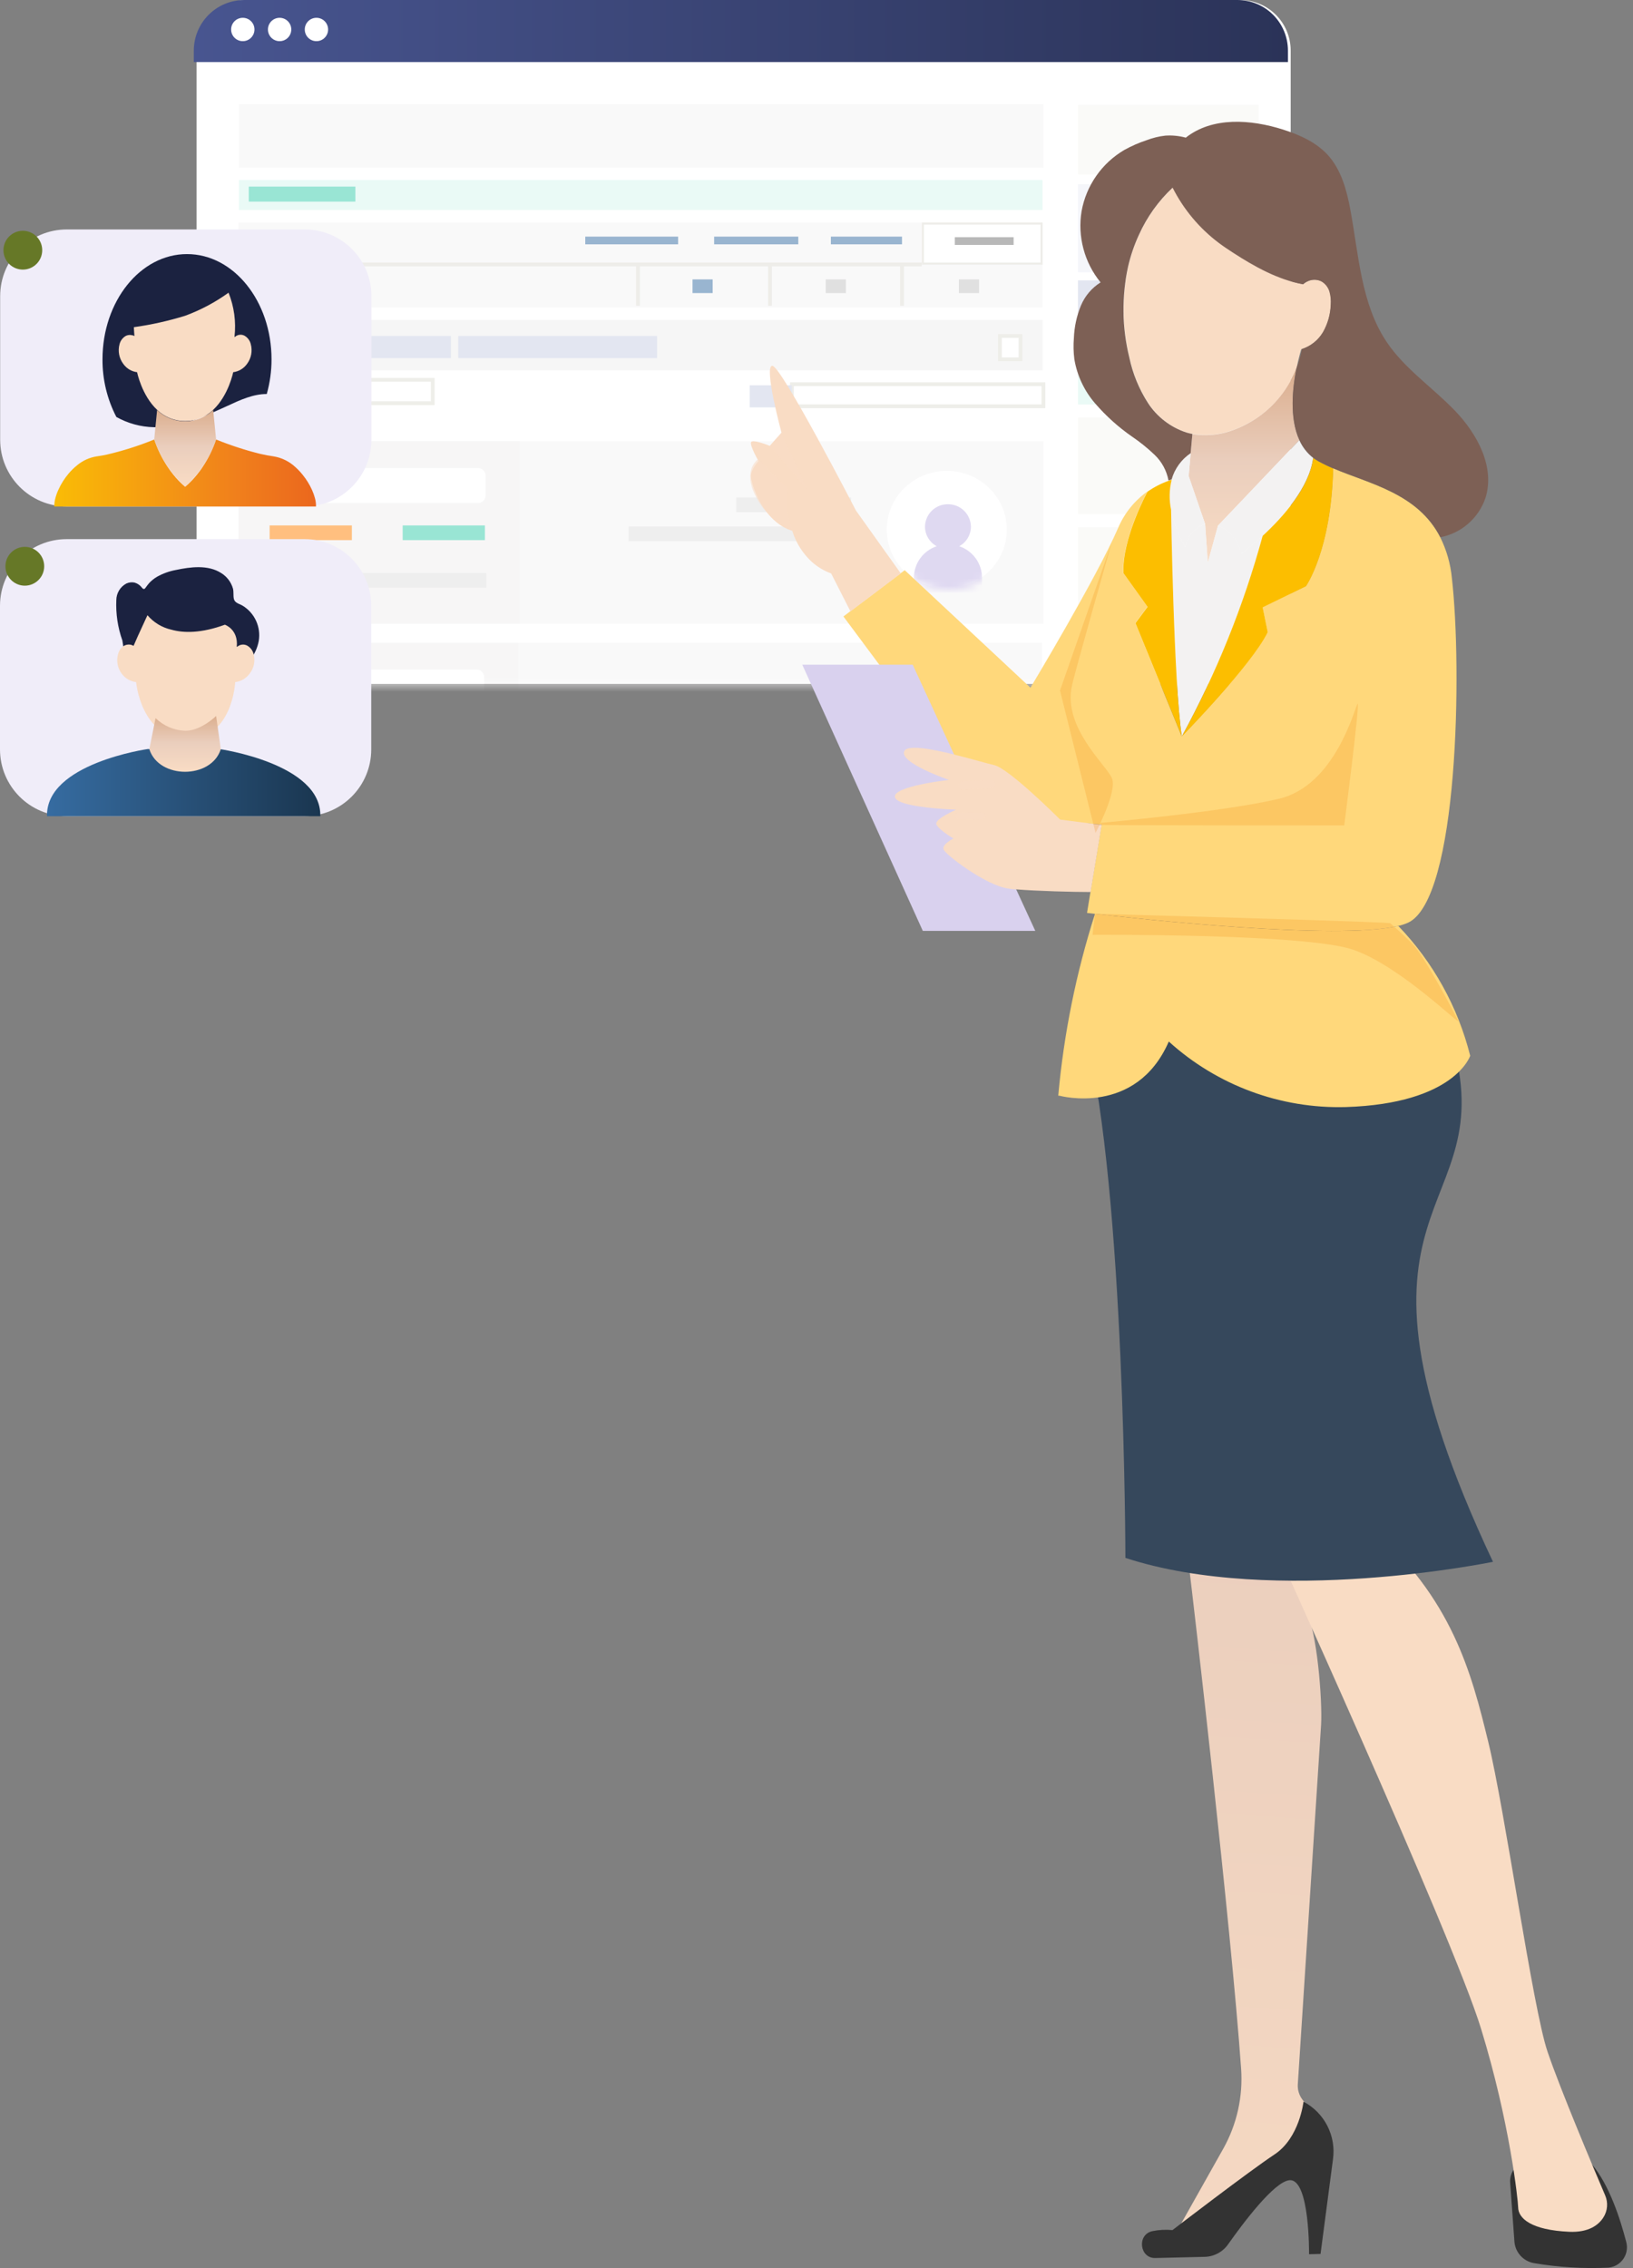
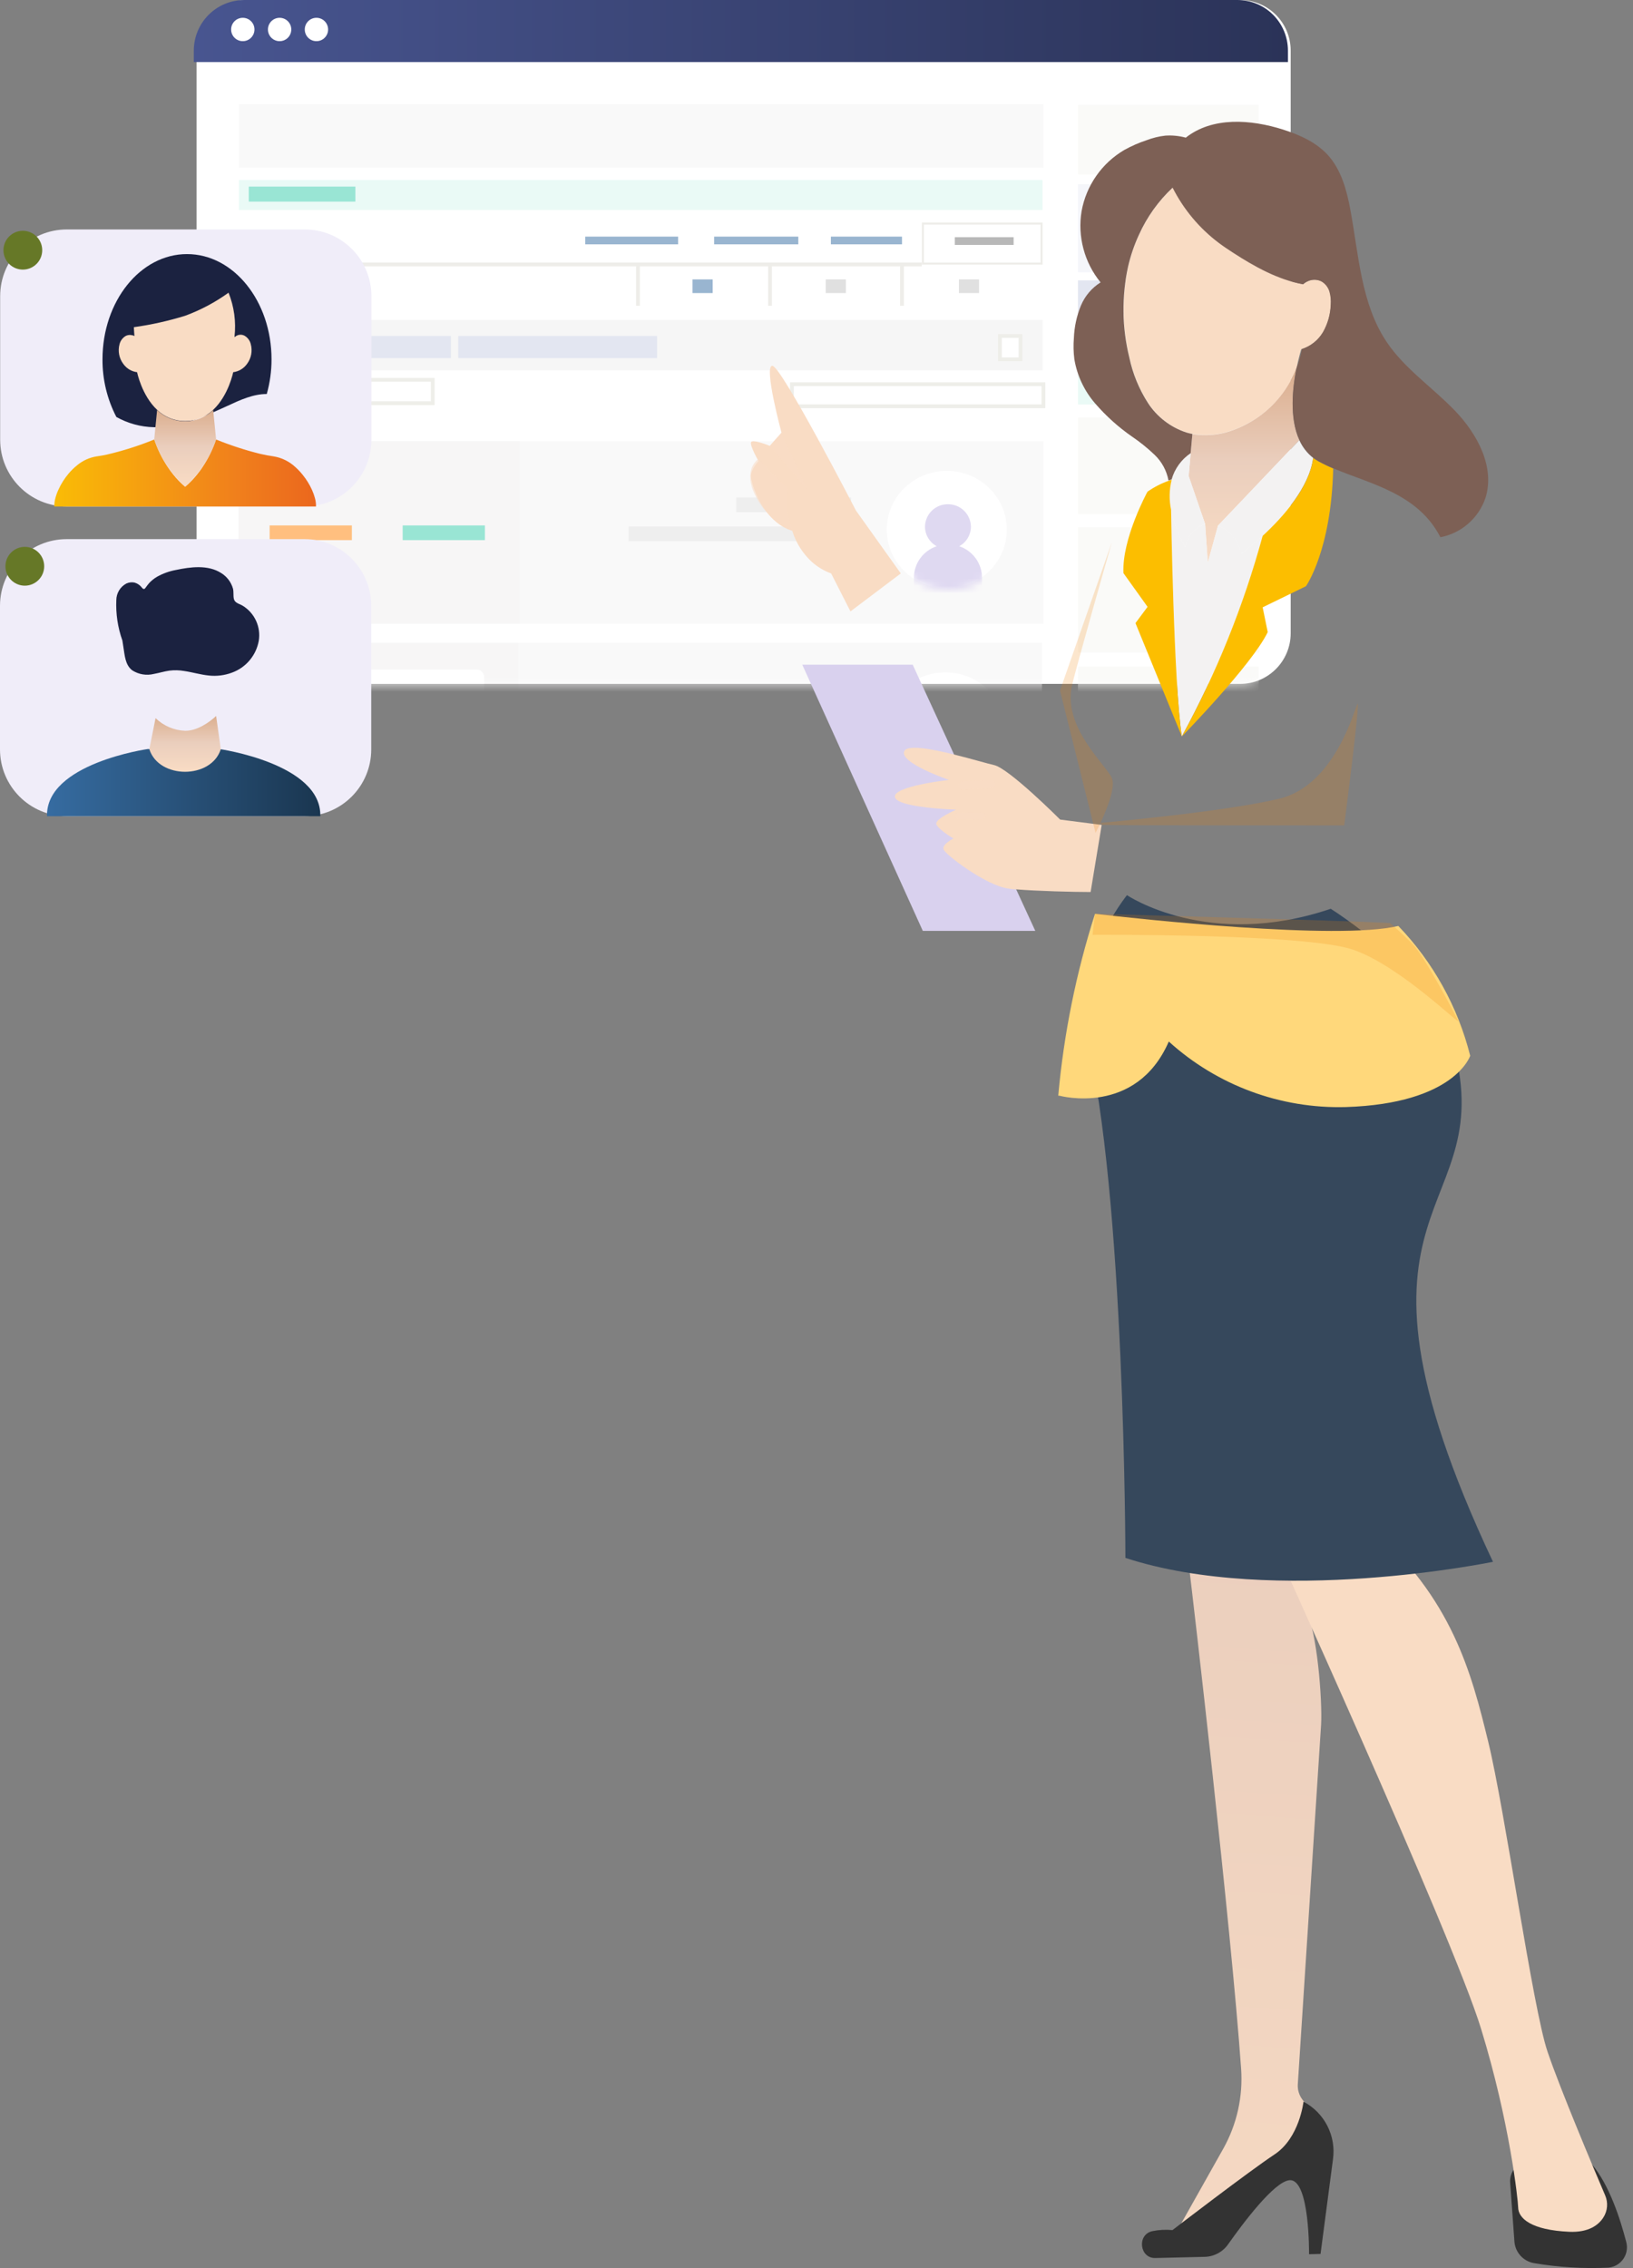
<svg xmlns="http://www.w3.org/2000/svg" width="216" height="300" viewBox="0 0 216 300" fill="none">
  <rect x="0" y="0" width="216" height="300" fill="#808080" stroke="none" />
  <g clip-path="url(#clip0_1748_18484)">
    <path d="M32.683 0H164.034C167.727 0 170.721 2.998 170.721 6.696V83.759C170.721 87.457 167.727 90.455 164.034 90.455H32.683C28.99 90.455 25.996 87.457 25.996 83.759V6.696C25.996 2.998 28.99 0 32.683 0Z" fill="white" />
    <path d="M163.671 0H32.321C30.547 0 28.846 0.705 27.592 1.961C26.338 3.217 25.634 4.92 25.634 6.696V8.208H170.358V6.696C170.358 4.92 169.654 3.217 168.4 1.961C167.146 0.705 165.445 0 163.671 0Z" fill="url(#paint0_linear_1748_18484)" />
    <path d="M41.855 5.446C41.003 5.446 40.312 4.754 40.312 3.9C40.312 3.046 41.003 2.354 41.855 2.354C42.708 2.354 43.399 3.046 43.399 3.9C43.399 4.754 42.708 5.446 41.855 5.446Z" fill="white" />
    <path d="M36.985 5.446C36.133 5.446 35.441 4.754 35.441 3.9C35.441 3.046 36.133 2.354 36.985 2.354C37.837 2.354 38.529 3.046 38.529 3.9C38.529 4.754 37.837 5.446 36.985 5.446Z" fill="white" />
    <path d="M32.115 5.446C31.262 5.446 30.571 4.754 30.571 3.9C30.571 3.046 31.262 2.354 32.115 2.354C32.967 2.354 33.658 3.046 33.658 3.9C33.658 4.754 32.967 5.446 32.115 5.446Z" fill="white" />
    <g opacity="0.5">
      <mask id="mask0_1748_18484" style="mask-type:luminance" maskUnits="userSpaceOnUse" x="25" y="0" width="146" height="91">
        <path d="M32.031 0.43H163.382C167.075 0.43 170.069 3.428 170.069 7.125V84.189C170.069 87.887 167.075 90.885 163.382 90.885H32.031C28.338 90.885 25.344 87.887 25.344 84.189V7.125C25.344 3.428 28.338 0.43 32.031 0.43Z" fill="white" />
      </mask>
      <g mask="url(#mask0_1748_18484)">
        <path d="M142.585 43.238H166.485V53.511H142.585V43.238Z" fill="#D6F5EE" />
        <path d="M142.585 24.367H166.485V36.012H142.585V24.367Z" fill="#ECEEF6" />
        <path d="M142.585 55.212H166.58V67.995H142.585V55.212Z" fill="#F5F5F2" />
        <path d="M142.585 13.871H166.485V23.095H142.585V13.871Z" fill="#F5F5F2" />
        <path d="M142.585 88.178H166.485V94.494H142.585V88.178Z" fill="#F5F5F2" />
        <path d="M142.585 69.742H166.58V86.303H142.585V69.742Z" fill="#F5F5F2" />
        <path d="M142.585 37.083H166.485V41.553H142.585V37.083Z" fill="#C8CEE3" />
-         <path d="M31.546 29.423H137.909V40.661H31.546V29.423Z" fill="#F4F3F4" />
        <path d="M31.546 42.317H137.909V48.996H31.546V42.317Z" fill="#EEEDED" />
        <path d="M33.34 44.443H59.643V47.367H33.34V44.443Z" fill="#C8CEE3" />
        <path d="M60.613 44.443H86.915V47.367H60.613V44.443Z" fill="#C8CEE3" />
        <path d="M104.747 50.815H138.015V53.739H104.747V50.815Z" fill="white" stroke="#DEDDD4" stroke-width="0.5" stroke-miterlimit="10" />
-         <path d="M99.163 50.96H104.747V53.884H99.163V50.96Z" fill="#C8CEE3" />
        <path d="M31.602 50.24H57.241V53.331H31.602V50.24Z" fill="white" stroke="#DEDDD4" stroke-width="0.5" stroke-miterlimit="10" />
        <path d="M132.264 44.438H134.984V47.529H132.264V44.438Z" fill="white" stroke="#DEDDD4" stroke-width="0.5" stroke-miterlimit="10" />
        <path d="M122.067 29.561H137.77V34.834H122.067V29.561Z" fill="white" />
        <path d="M122.206 29.707V34.729H137.631V29.707H122.206ZM121.927 29.428H137.909V35.008H121.938V29.428H121.927Z" fill="#DDDCD3" />
        <path d="M109.902 31.297H119.308V32.318H109.902V31.297Z" fill="#346CA1" />
        <path d="M94.46 31.297H105.594V32.318H94.46V31.297Z" fill="#346CA1" />
        <path d="M77.414 31.297H89.696V32.318H77.414V31.297Z" fill="#346CA1" />
        <path d="M121.927 34.975H31.552" stroke="#DDDCD3" stroke-width="0.5" stroke-miterlimit="10" />
        <path d="M119.308 34.98V40.448" stroke="#DDDCD3" stroke-width="0.5" stroke-miterlimit="10" />
        <path d="M101.849 34.98V40.448" stroke="#DDDCD3" stroke-width="0.5" stroke-miterlimit="10" />
        <path d="M84.385 34.98V40.448" stroke="#DDDCD3" stroke-width="0.5" stroke-miterlimit="10" />
        <path d="M91.602 36.955H94.265V38.763H91.602V36.955Z" fill="#346CA1" />
        <path d="M109.222 36.955H111.886V38.763H109.222V36.955Z" fill="#C1C1C1" />
        <path d="M126.837 36.955H129.5V38.763H126.837V36.955Z" fill="#C1C1C1" />
        <path d="M126.291 31.375H134.075V32.396H126.291V31.375Z" fill="#717171" />
        <path d="M31.602 13.776H138.015V22.191H31.602V13.776Z" fill="#F4F3F4" />
        <path d="M31.602 23.809H137.904V27.787H31.602V23.809Z" fill="#D6F5EE" />
        <path d="M32.906 24.68H47.01V26.666H32.906V24.68Z" fill="#33CCAA" />
        <path d="M31.552 58.359H138.015V82.492H31.552V58.359Z" fill="#F4F3F4" />
        <path d="M31.552 58.359H68.76V82.492H31.552V58.359Z" fill="#EFEEEE" />
        <path d="M125.232 77.817C120.846 77.817 117.291 74.339 117.291 70.049C117.291 65.76 120.846 62.282 125.232 62.282C129.617 62.282 133.173 65.76 133.173 70.049C133.173 74.339 129.617 77.817 125.232 77.817Z" fill="white" />
        <mask id="mask1_1748_18484" style="mask-type:luminance" maskUnits="userSpaceOnUse" x="117" y="62" width="17" height="17">
          <path d="M125.505 78.051C121.119 78.051 117.564 74.573 117.564 70.284C117.564 65.994 121.119 62.517 125.505 62.517C129.891 62.517 133.446 65.994 133.446 70.284C133.446 74.573 129.891 78.051 125.505 78.051Z" fill="white" />
        </mask>
        <g mask="url(#mask1_1748_18484)">
          <path d="M120.88 76.41V78.402H129.896V76.41C129.89 75.487 129.595 74.59 129.053 73.843C128.512 73.097 127.75 72.539 126.876 72.248C127.342 71.996 127.732 71.623 128.004 71.169C128.277 70.714 128.422 70.194 128.425 69.664C128.413 68.868 128.087 68.109 127.518 67.552C126.949 66.996 126.183 66.688 125.388 66.696C124.994 66.69 124.602 66.763 124.236 66.91C123.87 67.056 123.537 67.273 123.254 67.549C122.972 67.825 122.747 68.154 122.592 68.516C122.437 68.879 122.355 69.269 122.351 69.664C122.354 70.194 122.499 70.714 122.771 71.169C123.044 71.623 123.434 71.996 123.9 72.248C123.026 72.539 122.264 73.097 121.722 73.843C121.181 74.59 120.886 75.487 120.88 76.41Z" fill="#C0B3E4" />
        </g>
-         <path d="M35.519 75.79H64.329V77.732H35.519V75.79Z" fill="#DDDDDD" />
+         <path d="M35.519 75.79V77.732H35.519V75.79Z" fill="#DDDDDD" />
        <path d="M97.391 65.797H112.577V67.739H97.391V65.797Z" fill="#DDDDDD" />
        <path d="M53.262 69.497H64.14V71.439H53.262V69.497Z" fill="#33CCAA" />
        <path d="M35.664 69.497H46.542V71.439H35.664V69.497Z" fill="#FF8000" />
        <path d="M83.148 69.636H112.766V71.578H83.148V69.636Z" fill="#DDDDDD" />
-         <path d="M64.235 62.907C64.233 62.774 64.206 62.642 64.153 62.52C64.101 62.398 64.025 62.287 63.93 62.194C63.834 62.101 63.722 62.028 63.598 61.979C63.474 61.93 63.342 61.906 63.209 61.908H36.874C36.606 61.905 36.347 62.009 36.155 62.196C35.963 62.383 35.853 62.639 35.848 62.907V65.535C35.853 65.804 35.963 66.059 36.155 66.246C36.347 66.433 36.606 66.537 36.874 66.534H63.209C63.342 66.536 63.474 66.512 63.598 66.463C63.722 66.414 63.834 66.341 63.93 66.248C64.025 66.155 64.101 66.044 64.153 65.922C64.206 65.8 64.233 65.668 64.235 65.535V62.907Z" fill="white" />
        <path d="M31.362 85.015H137.826V109.147H31.362V85.015Z" fill="#F4F3F4" />
        <path d="M31.362 85.015H68.57V109.147H31.362V85.015Z" fill="#EFEEEE" />
        <path d="M125.042 104.466C120.657 104.466 117.102 100.988 117.102 96.699C117.102 92.409 120.657 88.932 125.042 88.932C129.428 88.932 132.983 92.409 132.983 96.699C132.983 100.988 129.428 104.466 125.042 104.466Z" fill="white" />
        <path d="M64.045 89.556C64.041 89.288 63.931 89.032 63.738 88.845C63.546 88.658 63.288 88.555 63.02 88.558H36.678C36.411 88.556 36.154 88.66 35.964 88.847C35.773 89.034 35.663 89.289 35.659 89.556V92.19C35.663 92.458 35.773 92.713 35.964 92.9C36.154 93.087 36.411 93.191 36.678 93.189H63.014C63.282 93.192 63.541 93.089 63.733 92.901C63.925 92.714 64.035 92.459 64.04 92.19L64.045 89.556Z" fill="white" />
      </g>
    </g>
    <path d="M40.29 107.947H8.816C3.947 107.947 0 103.995 0 99.12L0 80.137C0 75.262 3.947 71.31 8.816 71.31H40.29C45.158 71.31 49.105 75.262 49.105 80.137V99.12C49.105 103.995 45.158 107.947 40.29 107.947Z" fill="#F0EDF9" />
    <path d="M3.282 77.465C1.867 77.465 0.719 76.315 0.719 74.898C0.719 73.48 1.867 72.331 3.282 72.331C4.698 72.331 5.846 73.48 5.846 74.898C5.846 76.315 4.698 77.465 3.282 77.465Z" fill="#667827" />
    <path d="M16.188 84.719L16.322 85.589C16.5 86.666 16.55 87.95 17.492 88.664C17.912 88.934 18.383 89.116 18.875 89.198C19.368 89.279 19.872 89.259 20.356 89.138C21.042 89.015 21.71 88.803 22.407 88.703C23.05 88.623 23.702 88.638 24.341 88.748C25.455 88.909 26.52 89.239 27.629 89.35C28.654 89.462 29.692 89.333 30.66 88.976C31.572 88.65 32.382 88.089 33.008 87.349C33.634 86.61 34.055 85.718 34.227 84.764C34.377 83.854 34.248 82.92 33.858 82.084C33.469 81.249 32.835 80.551 32.042 80.082C31.613 79.842 31.039 79.747 30.927 79.189C30.838 78.754 30.927 78.296 30.816 77.856C30.573 76.994 30.013 76.257 29.25 75.791C27.506 74.675 25.188 74.982 23.265 75.389C22.389 75.549 21.546 75.852 20.769 76.288C20.385 76.514 20.036 76.794 19.732 77.119C19.582 77.287 19.459 77.46 19.326 77.638C19.192 77.817 19.164 77.906 19.019 77.9C18.874 77.895 18.807 77.755 18.74 77.688C18.496 77.377 18.158 77.154 17.776 77.052C17.417 76.983 17.044 77.027 16.712 77.181C16.316 77.392 15.984 77.706 15.751 78.09C15.518 78.474 15.392 78.913 15.386 79.362C15.304 81.183 15.577 83.002 16.188 84.719Z" fill="#1B2240" />
-     <path d="M16.133 89.149C16.358 89.444 16.64 89.69 16.961 89.874C17.282 90.058 17.637 90.176 18.005 90.221C18.005 90.221 18.635 97.603 24.692 97.72C30.749 97.837 31.112 90.221 31.112 90.221C31.479 90.176 31.834 90.058 32.156 89.874C32.477 89.69 32.759 89.444 32.984 89.149C33.282 88.783 33.488 88.351 33.585 87.889C33.682 87.427 33.667 86.948 33.541 86.493C33.479 86.258 33.37 86.038 33.221 85.846C33.071 85.655 32.885 85.495 32.672 85.377C32.46 85.272 32.221 85.233 31.986 85.266C31.751 85.299 31.532 85.402 31.357 85.562L31.318 85.534C31.541 83.235 29.746 82.627 29.746 82.627C26.609 83.776 24.291 83.743 22.664 83.285C21.431 83.006 20.322 82.335 19.504 81.371L18.222 84.161L17.665 85.428C17.602 85.385 17.532 85.353 17.459 85.333L17.392 85.299C17.094 85.215 16.777 85.239 16.495 85.366C16.282 85.484 16.096 85.643 15.946 85.835C15.797 86.027 15.688 86.247 15.626 86.482C15.491 86.935 15.467 87.413 15.555 87.877C15.643 88.342 15.841 88.778 16.133 89.149Z" fill="url(#paint1_linear_1748_18484)" />
    <path d="M6.219 107.953H42.368C42.547 100.979 28.994 99.07 28.994 99.07L24.28 99.355L19.565 99.07C19.565 99.07 6.03 100.979 6.219 107.953Z" fill="url(#paint2_linear_1748_18484)" />
    <path d="M28.587 94.701L29.2 99.065C29.203 99.079 29.203 99.095 29.2 99.109C27.93 103.071 21.025 103.071 19.76 99.109C19.758 99.095 19.758 99.079 19.76 99.065L20.574 94.986C21.626 96.003 23.014 96.599 24.475 96.66C26.046 96.682 27.668 95.566 28.587 94.701Z" fill="url(#paint3_linear_1748_18484)" />
    <path d="M40.312 66.986H8.838C3.969 66.986 0.022 63.034 0.022 58.159L0.022 39.176C0.022 34.301 3.969 30.349 8.838 30.349L40.312 30.349C45.181 30.349 49.128 34.301 49.128 39.176V58.159C49.128 63.034 45.181 66.986 40.312 66.986Z" fill="#F0EDF9" />
    <path d="M3.02 35.661C1.605 35.661 0.457 34.512 0.457 33.094C0.457 31.677 1.605 30.527 3.02 30.527C4.436 30.527 5.584 31.677 5.584 33.094C5.584 34.512 4.436 35.661 3.02 35.661Z" fill="#667827" />
    <path d="M30.125 53.667C26.971 55.096 23.856 56.585 20.362 56.507C18.619 56.47 16.912 56.004 15.391 55.151C14.17 52.796 13.541 50.178 13.558 47.524C13.558 39.835 18.573 33.607 24.737 33.607C30.9 33.607 35.915 39.835 35.915 47.524C35.917 49.076 35.705 50.621 35.285 52.116C33.502 52.105 31.736 52.914 30.125 53.667Z" fill="#1B2240" />
    <path d="M41.794 66.992H7.189C7.177 66.615 7.224 66.238 7.328 65.876C7.425 65.504 7.556 65.141 7.718 64.793C8.069 64.011 8.529 63.282 9.083 62.628C9.406 62.245 9.764 61.894 10.153 61.579C10.903 60.938 11.815 60.518 12.789 60.363C13.229 60.307 13.686 60.223 14.149 60.123C16.282 59.624 18.372 58.958 20.401 58.131C20.822 59.392 21.407 60.593 22.14 61.702C22.383 62.074 22.645 62.433 22.925 62.779C23.392 63.366 23.917 63.904 24.491 64.386C25.056 63.907 25.575 63.377 26.04 62.801C26.325 62.45 26.598 62.093 26.821 61.735C27.563 60.617 28.155 59.405 28.581 58.131C30.475 58.901 32.421 59.535 34.405 60.028C35.012 60.167 35.614 60.285 36.188 60.363C37.267 60.539 38.27 61.032 39.069 61.78C39.436 62.108 39.774 62.469 40.078 62.857C40.556 63.453 40.957 64.107 41.27 64.804C41.428 65.15 41.557 65.508 41.655 65.876C41.759 66.238 41.806 66.615 41.794 66.992Z" fill="url(#paint4_linear_1748_18484)" />
    <path d="M28.197 54.236L28.581 58.109C27.784 60.514 26.374 62.67 24.491 64.364C22.607 62.672 21.197 60.515 20.401 58.109L20.78 54.236C21.775 55.199 23.108 55.731 24.491 55.721C25.873 55.73 27.203 55.197 28.197 54.236Z" fill="url(#paint5_linear_1748_18484)" />
    <path d="M15.809 45.537C15.867 45.303 15.971 45.084 16.115 44.892C16.26 44.7 16.442 44.54 16.651 44.421C16.922 44.291 17.232 44.267 17.52 44.354H17.581C17.651 44.379 17.718 44.411 17.782 44.449C17.782 44.449 17.693 43.288 17.704 43.277C20.003 42.956 22.273 42.451 24.491 41.765C26.534 41.012 28.465 39.986 30.231 38.713C30.971 40.562 31.241 42.565 31.017 44.544L31.056 44.577C31.223 44.419 31.435 44.317 31.662 44.284C31.89 44.251 32.121 44.289 32.326 44.393C32.536 44.511 32.718 44.671 32.863 44.863C33.008 45.055 33.112 45.275 33.168 45.509C33.293 45.961 33.312 46.435 33.223 46.895C33.134 47.355 32.94 47.788 32.655 48.16C32.442 48.452 32.172 48.698 31.86 48.883C31.549 49.067 31.203 49.185 30.844 49.231C30.844 49.231 30.237 52.3 28.197 54.208C27.203 55.169 25.873 55.702 24.491 55.692C23.108 55.703 21.775 55.17 20.78 54.208C18.746 52.3 18.133 49.231 18.133 49.231C17.775 49.185 17.43 49.067 17.119 48.883C16.809 48.698 16.54 48.452 16.328 48.16C16.046 47.791 15.853 47.363 15.763 46.909C15.674 46.454 15.689 45.985 15.809 45.537Z" fill="url(#paint6_linear_1748_18484)" />
    <path d="M199.754 288.723L200.311 296.434C200.353 297.134 200.627 297.799 201.091 298.324C201.555 298.849 202.18 299.203 202.869 299.33C206.134 299.89 209.451 300.092 212.76 299.933C213.152 299.895 213.532 299.772 213.872 299.571C214.212 299.371 214.503 299.098 214.726 298.773C214.95 298.447 215.099 298.077 215.163 297.687C215.228 297.297 215.206 296.898 215.1 296.518C214.32 293.511 212.871 288.991 210.564 286.268L202.362 285.9C201.999 285.894 201.64 285.965 201.307 286.108C200.974 286.251 200.674 286.462 200.428 286.729C200.182 286.995 199.995 287.31 199.879 287.654C199.763 287.998 199.72 288.362 199.754 288.723Z" fill="#333333" />
    <path d="M157.737 202.648L157.246 206.152C157.216 206.411 157.216 206.674 157.246 206.933C157.804 211.486 162.819 254.624 164.167 273.651C164.421 277.319 163.602 280.982 161.81 284.192L154.833 296.596C154.815 296.627 154.807 296.665 154.812 296.701C154.817 296.738 154.834 296.772 154.86 296.798C154.886 296.824 154.92 296.841 154.956 296.846C154.993 296.85 155.03 296.843 155.062 296.824L173.574 284.867C173.933 284.63 174.237 284.319 174.465 283.954C174.693 283.589 174.839 283.179 174.894 282.752C175.01 281.964 174.809 281.161 174.337 280.52L172.248 277.674C171.828 277.102 171.621 276.402 171.662 275.694L174.744 228.12C174.928 224.906 174.215 215.66 172.693 212.853L172.504 204.327C176.405 200.159 171.389 200.366 170.983 200.109L162.15 200.567C161.742 200.294 161.27 200.131 160.78 200.095C160.291 200.058 159.8 200.149 159.356 200.359C158.912 200.568 158.529 200.889 158.246 201.29C157.962 201.691 157.787 202.159 157.737 202.648Z" fill="url(#paint7_linear_1748_18484)" />
    <path d="M152.821 298.66L159.364 298.504C159.974 298.487 160.572 298.327 161.109 298.036C161.646 297.745 162.108 297.332 162.456 296.83C164.429 294.04 168.53 288.561 170.548 288.371C173.267 288.114 173.15 298.158 173.15 298.158L174.671 298.119L176.315 285.603C176.528 284.085 176.268 282.539 175.569 281.174C174.871 279.81 173.769 278.695 172.415 277.981C172.415 277.981 171.902 282.769 168.581 284.962C165.259 287.155 155.084 294.966 155.084 294.966C154.196 294.881 153.3 294.928 152.426 295.106C150.358 295.552 150.726 298.716 152.821 298.66Z" fill="#333333" />
    <path d="M167.171 201.242C167.171 201.242 192.091 255.924 195.897 268.317C199.703 280.71 200.784 290.96 200.807 291.931C200.807 293.438 202.579 294.967 207.555 295.19C210.124 295.307 211.456 294.297 212.086 293.287C212.359 292.859 212.524 292.369 212.564 291.863C212.605 291.356 212.521 290.847 212.32 290.38C210.887 287.032 206.34 276.241 204.696 271.375C202.729 265.572 199.074 239.486 196.85 230.374C194.627 221.262 192.097 211.375 181.147 201.873C181.147 201.895 173.702 193.626 167.171 201.242Z" fill="url(#paint8_linear_1748_18484)" />
    <path d="M191.991 137.42C189.372 128.559 176.015 120.201 176.015 120.201C159.821 125.697 149.066 118.398 149.066 118.398C149.066 118.398 141.426 127.884 143.666 136.968C148.809 157.809 148.859 206.058 148.859 206.058C168.681 212.536 197.48 206.576 197.48 206.576C174.293 157.362 199.135 161.625 191.991 137.42Z" fill="#36485C" />
-     <path d="M186.207 122.059C185.799 122.236 185.376 122.374 184.942 122.471C176.856 124.408 150.392 121.512 144.819 120.87L143.783 120.747L144.24 117.957L145.705 109.08L145.254 109.019L131.217 107.958L111.562 81.538L112.454 80.863L119.113 75.841L119.67 75.417L136.299 90.957C136.299 90.957 145.009 76.488 147.868 69.893C148.688 67.933 150.039 66.242 151.768 65.01C151.668 65.195 148.38 71.26 148.581 75.779L151.774 80.243L150.175 82.392L156.304 97.385C156.304 97.385 165.583 87.899 167.667 83.58L166.998 80.299L172.727 77.509C172.727 77.509 176.07 72.761 176.327 61.941C181.164 64.011 187.522 65.245 190.503 71.064C191.34 72.748 191.861 74.571 192.041 76.443C193.401 88.278 192.938 119.051 186.207 122.059Z" fill="#FFD87B" />
    <path d="M136.94 123.125H122.061L106.118 87.916H120.724L134.41 117.629L136.94 123.125Z" fill="#D9D1EE" />
    <path d="M176.031 40.32C175.986 41.589 175.634 42.828 175.006 43.93C174.38 44.989 173.389 45.783 172.22 46.162L172.119 46.19C172.119 46.19 171.802 47.194 171.501 48.695C170.745 50.631 169.574 52.376 168.069 53.808C166.565 55.24 164.765 56.323 162.796 56.981C161.171 57.53 159.435 57.67 157.742 57.389C157.48 57.339 157.218 57.272 156.962 57.199C154.869 56.517 153.072 55.139 151.869 53.293C150.682 51.449 149.843 49.403 149.394 47.256C148.427 43.314 148.373 39.203 149.238 35.237C149.574 33.787 150.058 32.375 150.682 31.024C151.739 28.69 153.244 26.588 155.112 24.836H155.14C156.596 27.711 158.694 30.212 161.27 32.146C161.866 32.592 162.484 33.005 163.114 33.412C165.973 35.265 169.038 36.972 172.376 37.597C172.566 37.426 172.782 37.286 173.016 37.184C173.3 37.056 173.609 36.992 173.92 36.998C174.232 37.004 174.538 37.079 174.816 37.218C175.329 37.518 175.708 38.003 175.875 38.574C176.03 39.142 176.083 39.733 176.031 40.32Z" fill="url(#paint9_linear_1748_18484)" />
    <path d="M145.722 109.107L144.257 117.985C142.089 117.985 137.163 117.862 134.404 117.633C134.014 117.633 133.669 117.566 133.379 117.527C130.431 117.142 125.02 113.024 124.803 112.338C124.585 111.652 126.112 110.91 126.112 110.91C126.112 110.91 124.056 109.688 123.85 109.001C123.644 108.315 126.469 107.093 126.469 107.093C126.469 107.093 118.634 106.853 118.372 105.419C118.11 103.985 125.516 103.154 125.516 103.154C125.516 103.154 118.829 100.86 119.62 99.337C120.077 98.472 123.215 99.058 126.19 99.795C128.453 100.353 130.649 101.011 131.473 101.19C133.44 101.602 140.228 108.404 140.228 108.404L145.243 109.046L145.722 109.107Z" fill="url(#paint10_linear_1748_18484)" />
    <path d="M144.836 120.871C150.409 121.513 176.856 124.409 184.958 122.472C189.566 127.269 192.843 133.188 194.465 139.642C194.465 139.642 192.431 145.975 178.004 146.427C169.379 146.665 160.995 143.561 154.599 137.761C150.264 147.699 140.138 144.926 140.138 144.926H139.977C140.711 136.753 142.341 128.687 144.836 120.871Z" fill="#FFD87B" />
    <path d="M113.217 67.526L119.152 75.846L112.493 80.868L109.935 75.846C105.867 74.373 104.797 70.21 104.797 70.21C100.896 69.022 99.303 63.9 99.325 62.956C99.347 62.014 100.334 60.992 100.334 60.992C100.334 60.992 99.147 58.933 99.347 58.487C99.548 58.041 101.833 58.978 101.833 58.978L103.371 57.237C103.371 57.237 100.974 48.36 102.161 48.382C103.348 48.404 113.217 67.526 113.217 67.526Z" fill="url(#paint11_linear_1748_18484)" />
    <path d="M171.869 58.22L161.102 69.535L159.76 74.412L159.403 69.312L157.224 62.957L157.491 59.955L157.72 57.416C159.413 57.697 161.148 57.557 162.774 57.009C164.743 56.351 166.543 55.267 168.047 53.836C169.551 52.404 170.723 50.658 171.478 48.723C170.977 51.278 170.52 55.285 171.869 58.22Z" fill="url(#paint12_linear_1748_18484)" />
    <path d="M167.015 70.859C164.495 80.094 160.906 89.002 156.321 97.402C155.251 90.516 154.9 67.416 154.9 67.416C155.256 69.153 155.89 70.82 156.778 72.354C156.902 71.658 157.211 71.008 157.673 70.473C158.135 69.938 158.732 69.537 159.403 69.313L159.759 74.413L161.102 69.536C161.904 69.817 162.611 70.319 163.14 70.985C163.67 71.65 164 72.452 164.095 73.297C165.111 72.537 166.085 71.723 167.015 70.859Z" fill="#F3F2F2" />
    <path d="M171.869 58.22C172.276 59.138 172.902 59.942 173.691 60.563C173.201 64.469 169.656 68.431 167.004 70.858C166.075 71.722 165.1 72.536 164.084 73.296C163.99 72.451 163.659 71.649 163.129 70.984C162.6 70.319 161.893 69.817 161.091 69.536L171.869 58.22Z" fill="#F3F2F2" />
    <path d="M159.403 69.312C158.733 69.536 158.135 69.937 157.673 70.472C157.211 71.007 156.902 71.657 156.778 72.353C155.891 70.82 155.256 69.152 154.9 67.415C154.618 66.099 154.643 64.736 154.973 63.431C155.376 62.011 156.268 60.779 157.491 59.955L157.224 62.957L159.403 69.312Z" fill="#F3F2F2" />
    <path d="M174.415 61.038C175.041 61.383 175.684 61.694 176.343 61.97C176.098 72.79 172.743 77.538 172.743 77.538L167.015 80.328L167.684 83.609C165.599 87.933 156.321 97.413 156.321 97.413C160.906 89.013 164.495 80.105 167.015 70.87C169.656 68.443 173.2 64.503 173.702 60.575C173.927 60.748 174.166 60.902 174.415 61.038Z" fill="#FCBE00" />
    <path d="M154.9 67.421C154.9 67.421 155.251 90.522 156.321 97.407L150.191 82.415L151.791 80.266L148.598 75.802C148.397 71.283 151.685 65.201 151.785 65.033C152.645 64.43 153.582 63.946 154.571 63.594L154.984 63.454C154.653 64.753 154.624 66.11 154.9 67.421Z" fill="#FCBE00" />
    <path d="M150.659 31.036C150.035 32.387 149.552 33.798 149.216 35.248C148.351 39.214 148.404 43.325 149.372 47.267C149.821 49.414 150.659 51.461 151.846 53.305C153.05 55.15 154.847 56.528 156.94 57.211C157.196 57.283 157.458 57.35 157.72 57.4L157.491 59.939C156.268 60.764 155.376 61.995 154.972 63.415L154.56 63.555C154.32 62.268 153.685 61.088 152.743 60.179C151.805 59.281 150.793 58.464 149.718 57.735C147.921 56.487 146.288 55.017 144.858 53.361C143.419 51.699 142.466 49.671 142.105 47.502C141.989 46.576 141.968 45.641 142.044 44.712C142.1 43.242 142.413 41.793 142.969 40.432C143.497 39.158 144.409 38.082 145.577 37.352C144.514 36.051 143.741 34.538 143.308 32.914C142.874 31.29 142.791 29.592 143.064 27.933C143.366 26.257 144.027 24.667 145 23.27C145.973 21.874 147.237 20.704 148.703 19.842C149.653 19.313 150.652 18.876 151.685 18.537C152.472 18.236 153.294 18.035 154.131 17.94C155.044 17.876 155.962 17.966 156.845 18.208C160.367 15.418 165.46 15.78 169.74 17.147C171.919 17.839 174.092 18.821 175.63 20.495C177.402 22.448 178.126 25.121 178.611 27.721C179.726 33.731 180.021 40.198 183.443 45.27C185.833 48.807 189.494 51.246 192.453 54.326C195.412 57.406 197.759 61.758 196.494 65.837C196.05 67.159 195.263 68.339 194.215 69.257C193.166 70.174 191.893 70.796 190.525 71.06C187.544 65.24 181.186 64.007 176.349 61.937C175.69 61.661 175.046 61.35 174.421 61.005C174.167 60.866 173.925 60.707 173.696 60.531C172.907 59.91 172.282 59.105 171.874 58.187C170.525 55.252 170.971 51.246 171.484 48.701C171.806 47.883 172.047 47.034 172.203 46.168C173.372 45.789 174.363 44.995 174.989 43.936C175.617 42.833 175.969 41.595 176.014 40.326C176.063 39.739 176.006 39.147 175.847 38.58C175.68 38.009 175.301 37.524 174.788 37.224C174.51 37.085 174.203 37.01 173.892 37.004C173.581 36.998 173.272 37.062 172.989 37.19C172.754 37.292 172.538 37.432 172.348 37.603C169.004 36.978 165.945 35.271 163.086 33.418C162.456 33.011 161.838 32.598 161.242 32.152C158.666 30.218 156.568 27.717 155.112 24.842H155.084C153.217 26.596 151.714 28.7 150.659 31.036Z" fill="#7D6055" />
    <g style="mix-blend-mode:multiply" opacity="0.2">
      <path d="M145.722 109.108C146.864 109.175 177.803 109.175 177.803 109.175C177.803 109.175 179.96 92.508 179.564 93.099C179.168 93.691 176.627 103.88 169.188 105.648C161.749 107.417 145.494 108.846 145.494 108.846" fill="#F08006" />
    </g>
    <g style="mix-blend-mode:multiply" opacity="0.2">
      <path d="M183.877 122.104C183.816 122.104 183.543 122.07 183.097 122.048C177.553 121.758 144.836 120.859 144.836 120.859L144.519 123.649C144.519 123.649 172.716 123.454 178.979 125.613C185.243 127.773 193.273 135.808 192.883 135.021C192.493 134.234 188.38 126.394 186.814 124.827C185.248 123.259 183.877 122.104 183.877 122.104Z" fill="#F08006" />
    </g>
    <g style="mix-blend-mode:multiply" opacity="0.2">
      <path d="M147.065 71.728C147.065 71.728 142.217 88.674 141.777 90.745C140.601 96.235 146.279 101.14 147.065 102.903C147.851 104.666 144.908 110.157 144.908 110.157L140.211 91.336L147.065 71.728Z" fill="#F08006" />
    </g>
    <path style="mix-blend-mode:multiply" opacity="0.57" d="M101.81 58.978L106.725 64.664L103.348 57.231" fill="url(#paint13_linear_1748_18484)" />
    <path style="mix-blend-mode:multiply" opacity="0.57" d="M104.708 69.653C104.143 68.13 103.98 66.487 104.234 64.882C104.249 64.831 104.249 64.777 104.234 64.726C104.237 64.681 104.229 64.636 104.212 64.594C104.195 64.553 104.168 64.516 104.134 64.486C102.893 63.337 101.688 62.15 100.518 60.926C100.233 60.625 100.083 60.876 99.821 61.2C99.152 62.037 99.019 63.432 99.643 64.955C100.511 67.06 102.088 68.793 104.101 69.854C104.469 70.061 104.853 70.066 104.708 69.653Z" fill="url(#paint14_linear_1748_18484)" />
    <path style="mix-blend-mode:multiply" opacity="0.57" d="M131.128 103.222L127.266 103.35C127.131 103.364 127.008 103.431 126.921 103.535C126.835 103.639 126.792 103.773 126.803 103.908C126.806 103.975 126.822 104.04 126.85 104.101C126.879 104.161 126.918 104.216 126.968 104.261C127.017 104.306 127.074 104.341 127.137 104.364C127.2 104.386 127.266 104.397 127.333 104.394L131.189 104.271C131.323 104.255 131.446 104.189 131.532 104.085C131.618 103.981 131.661 103.848 131.651 103.713C131.646 103.579 131.588 103.452 131.49 103.36C131.392 103.269 131.262 103.219 131.128 103.222Z" fill="url(#paint15_linear_1748_18484)" />
    <path style="mix-blend-mode:multiply" opacity="0.57" d="M129.807 107.484C128.879 107.425 127.948 107.425 127.021 107.484C126.636 107.484 126.285 107.713 126.329 107.964C126.374 108.215 126.703 108.41 127.11 108.382C127.815 108.346 128.522 108.346 129.227 108.382H129.484C129.672 108.405 129.862 108.384 130.041 108.321C130.18 108.272 130.295 108.17 130.359 108.037C130.437 107.797 130.219 107.512 129.807 107.484Z" fill="url(#paint16_linear_1748_18484)" />
  </g>
  <defs>
    <linearGradient id="paint0_linear_1748_18484" x1="170.358" y1="4.107" x2="25.634" y2="4.107" gradientUnits="userSpaceOnUse">
      <stop stop-color="#2B3358" />
      <stop offset="1" stop-color="#485590" />
    </linearGradient>
    <linearGradient id="paint1_linear_1748_18484" x1="33.653" y1="89.551" x2="15.486" y2="89.551" gradientUnits="userSpaceOnUse">
      <stop stop-color="#F9DCC4" />
      <stop offset="1" stop-color="#F9DCC4" />
    </linearGradient>
    <linearGradient id="paint2_linear_1748_18484" x1="42.368" y1="103.512" x2="6.213" y2="103.512" gradientUnits="userSpaceOnUse">
      <stop stop-color="#1A3650" />
      <stop offset="1" stop-color="#366CA1" />
    </linearGradient>
    <linearGradient id="paint3_linear_1748_18484" x1="24.469" y1="102.078" x2="24.469" y2="94.701" gradientUnits="userSpaceOnUse">
      <stop stop-color="#F9DCC4" />
      <stop offset="0.52" stop-color="#EACEBD" />
      <stop offset="1" stop-color="#DBAE8E" />
    </linearGradient>
    <linearGradient id="paint4_linear_1748_18484" x1="41.8" y1="62.55" x2="7.183" y2="62.55" gradientUnits="userSpaceOnUse">
      <stop stop-color="#EB671D" />
      <stop offset="0.3" stop-color="#F07F1C" />
      <stop offset="1" stop-color="#FABC06" />
    </linearGradient>
    <linearGradient id="paint5_linear_1748_18484" x1="24.491" y1="64.364" x2="24.491" y2="54.236" gradientUnits="userSpaceOnUse">
      <stop stop-color="#F9DCC4" />
      <stop offset="0.52" stop-color="#EACEBD" />
      <stop offset="1" stop-color="#DBAE8E" />
    </linearGradient>
    <linearGradient id="paint6_linear_1748_18484" x1="33.285" y1="47.233" x2="15.698" y2="47.233" gradientUnits="userSpaceOnUse">
      <stop stop-color="#F9DCC4" />
      <stop offset="1" stop-color="#F9DCC4" />
    </linearGradient>
    <linearGradient id="paint7_linear_1748_18484" x1="162.701" y1="336.329" x2="180.528" y2="64.33" gradientUnits="userSpaceOnUse">
      <stop stop-color="#F9DCC4" />
      <stop offset="0.52" stop-color="#EACEBD" />
      <stop offset="1" stop-color="#DBAE8E" />
    </linearGradient>
    <linearGradient id="paint8_linear_1748_18484" x1="166.097" y1="376.331" x2="200.884" y2="100.596" gradientUnits="userSpaceOnUse">
      <stop stop-color="#F9DCC4" />
      <stop offset="1" stop-color="#F9DCC4" />
    </linearGradient>
    <linearGradient id="paint9_linear_1748_18484" x1="148.603" y1="41.202" x2="176.042" y2="41.202" gradientUnits="userSpaceOnUse">
      <stop stop-color="#F9DCC4" />
      <stop offset="1" stop-color="#F9DCC4" />
    </linearGradient>
    <linearGradient id="paint10_linear_1748_18484" x1="118.361" y1="108.449" x2="145.722" y2="108.449" gradientUnits="userSpaceOnUse">
      <stop stop-color="#F9DCC4" />
      <stop offset="1" stop-color="#F9DCC4" />
    </linearGradient>
    <linearGradient id="paint11_linear_1748_18484" x1="99.303" y1="64.636" x2="119.13" y2="64.636" gradientUnits="userSpaceOnUse">
      <stop stop-color="#F9DCC4" />
      <stop offset="1" stop-color="#F9DCC4" />
    </linearGradient>
    <linearGradient id="paint12_linear_1748_18484" x1="164.546" y1="74.412" x2="164.546" y2="48.723" gradientUnits="userSpaceOnUse">
      <stop stop-color="#F9DCC4" />
      <stop offset="0.52" stop-color="#EACEBD" />
      <stop offset="1" stop-color="#DBAE8E" />
    </linearGradient>
    <linearGradient id="paint13_linear_1748_18484" x1="101.81" y1="60.953" x2="106.725" y2="60.953" gradientUnits="userSpaceOnUse">
      <stop stop-color="#F9DCC4" />
      <stop offset="1" stop-color="#F9DCC4" />
    </linearGradient>
    <linearGradient id="paint14_linear_1748_18484" x1="99.225" y1="65.407" x2="104.736" y2="65.407" gradientUnits="userSpaceOnUse">
      <stop stop-color="#F9DCC4" />
      <stop offset="1" stop-color="#F9DCC4" />
    </linearGradient>
    <linearGradient id="paint15_linear_1748_18484" x1="126.803" y1="103.808" x2="131.651" y2="103.808" gradientUnits="userSpaceOnUse">
      <stop stop-color="#F9DCC4" />
      <stop offset="1" stop-color="#F9DCC4" />
    </linearGradient>
    <linearGradient id="paint16_linear_1748_18484" x1="126.346" y1="107.908" x2="130.386" y2="107.908" gradientUnits="userSpaceOnUse">
      <stop stop-color="#F9DCC4" />
      <stop offset="1" stop-color="#F9DCC4" />
    </linearGradient>
    <clipPath id="clip0_1748_18484">
      <rect width="215.217" height="300" fill="white" transform="matrix(-1 0 0 1 215.217 0)" />
    </clipPath>
  </defs>
</svg>